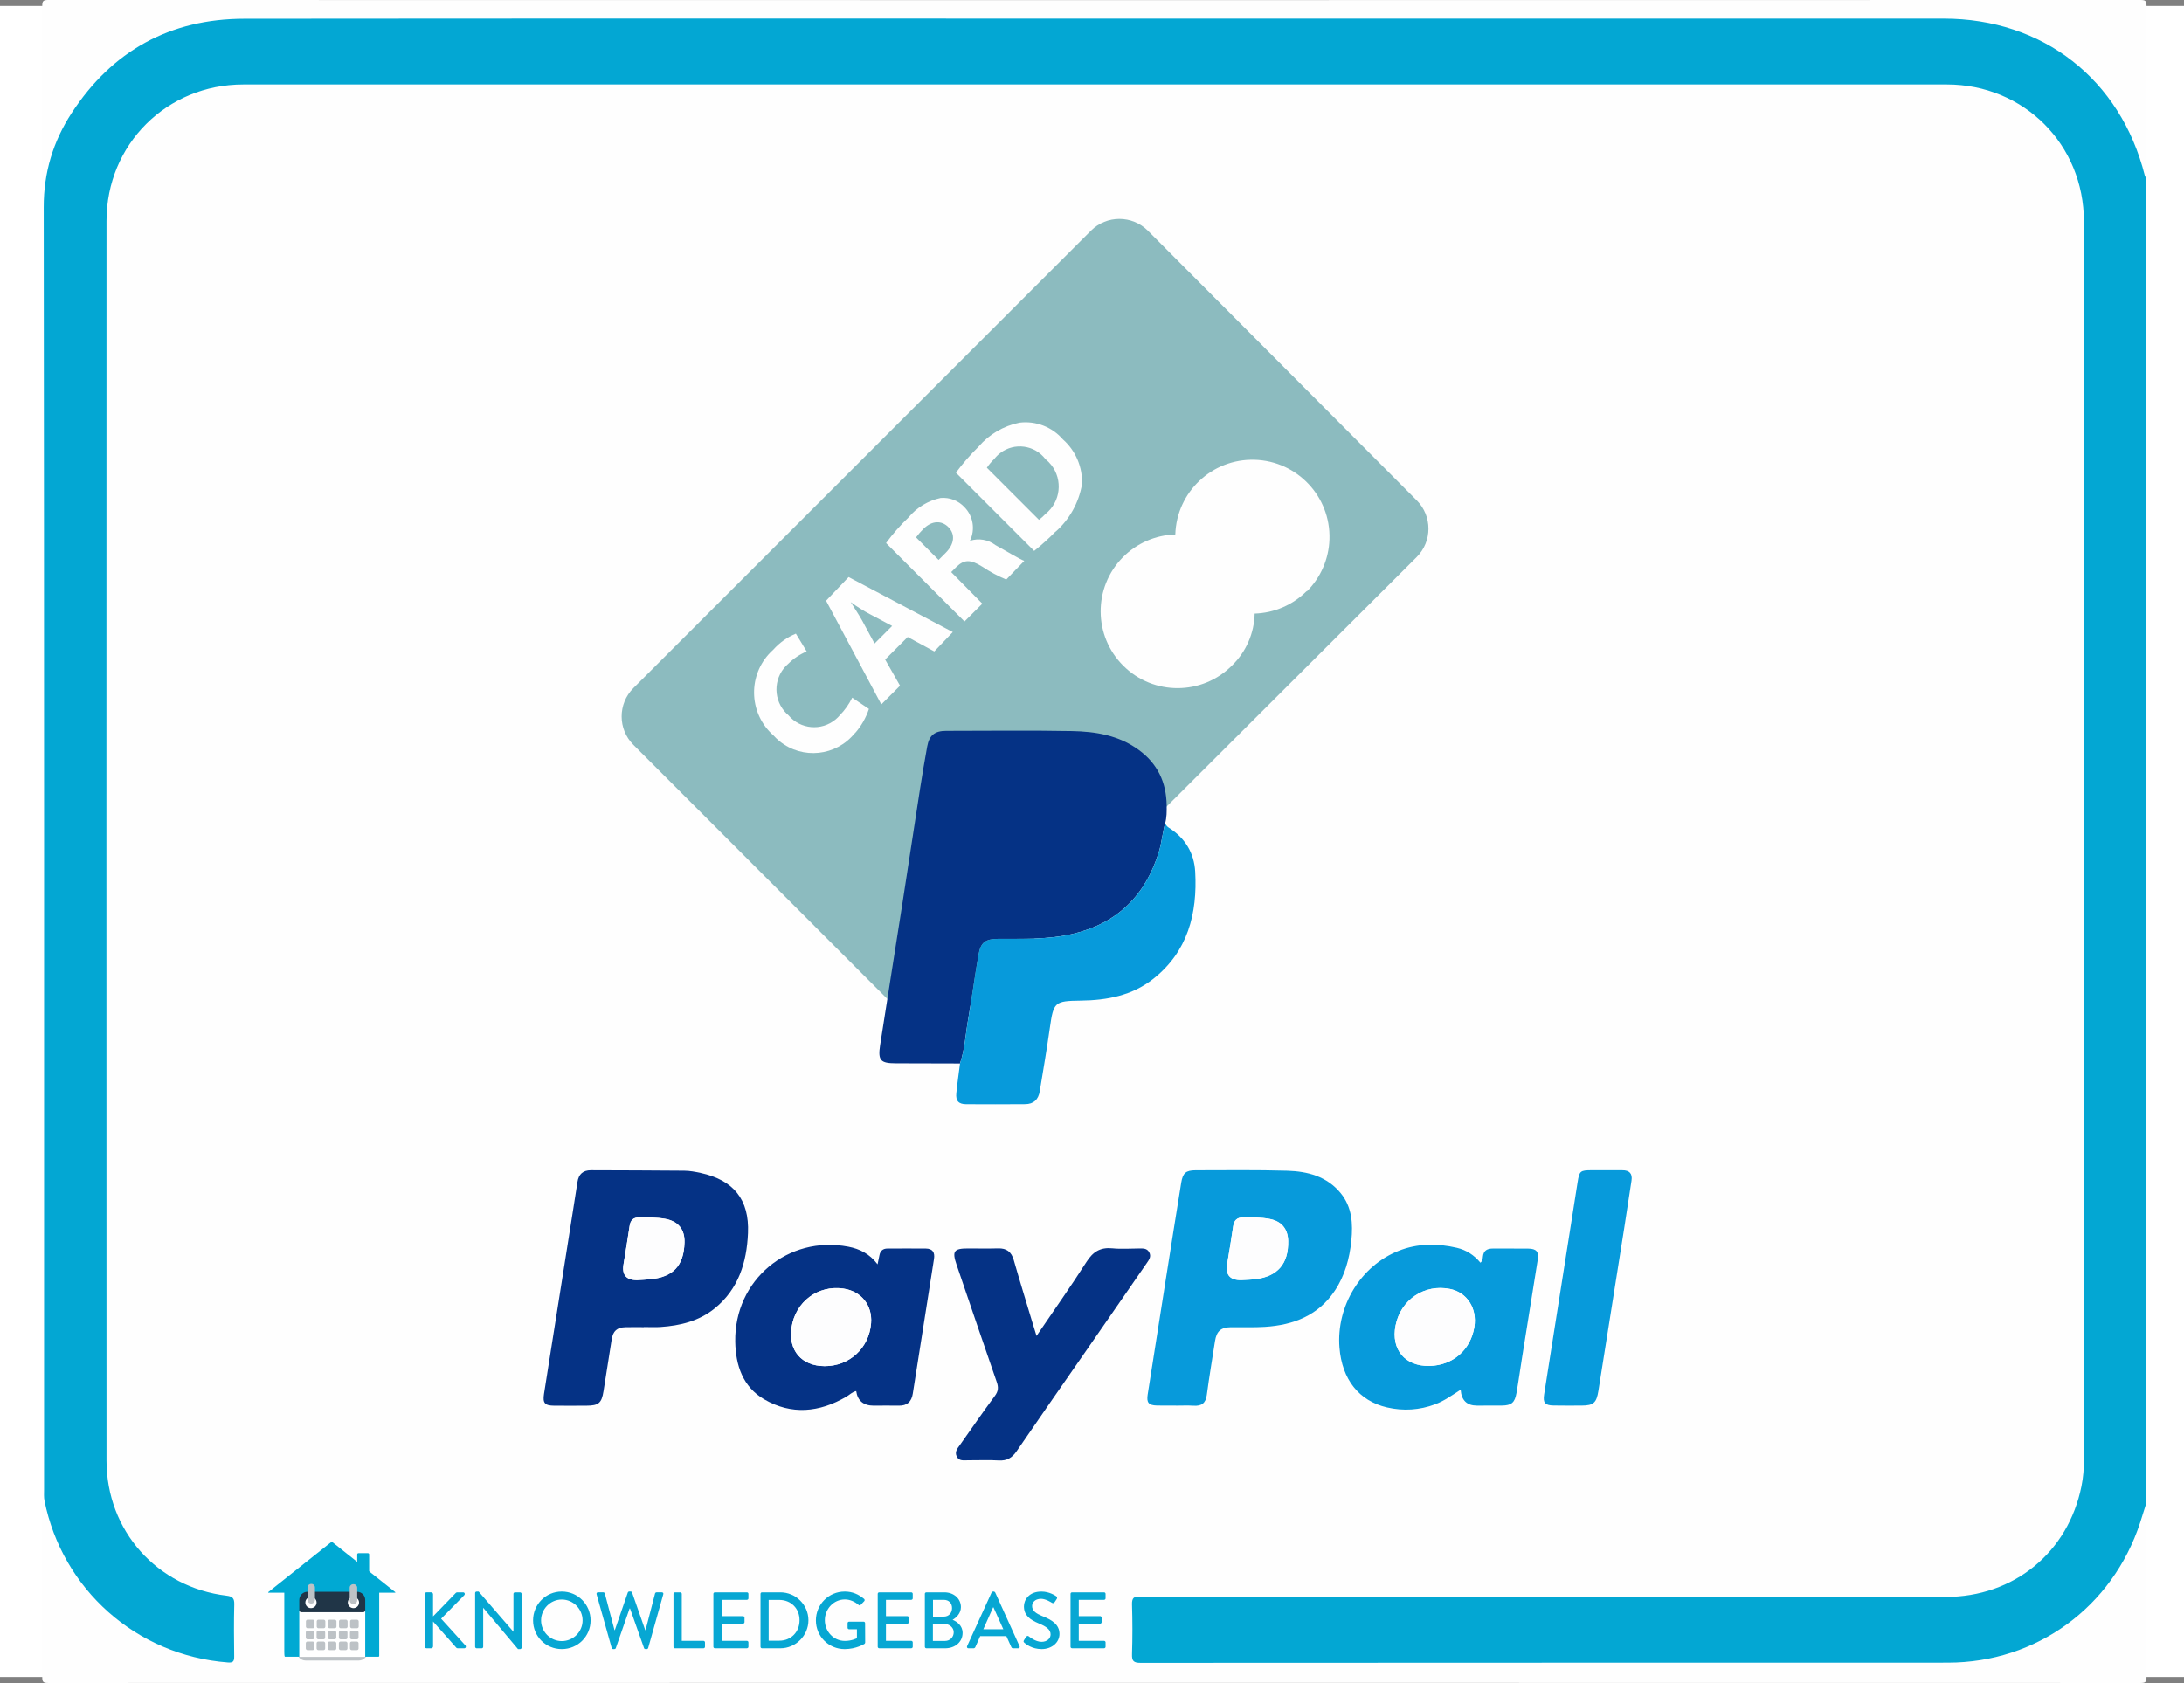
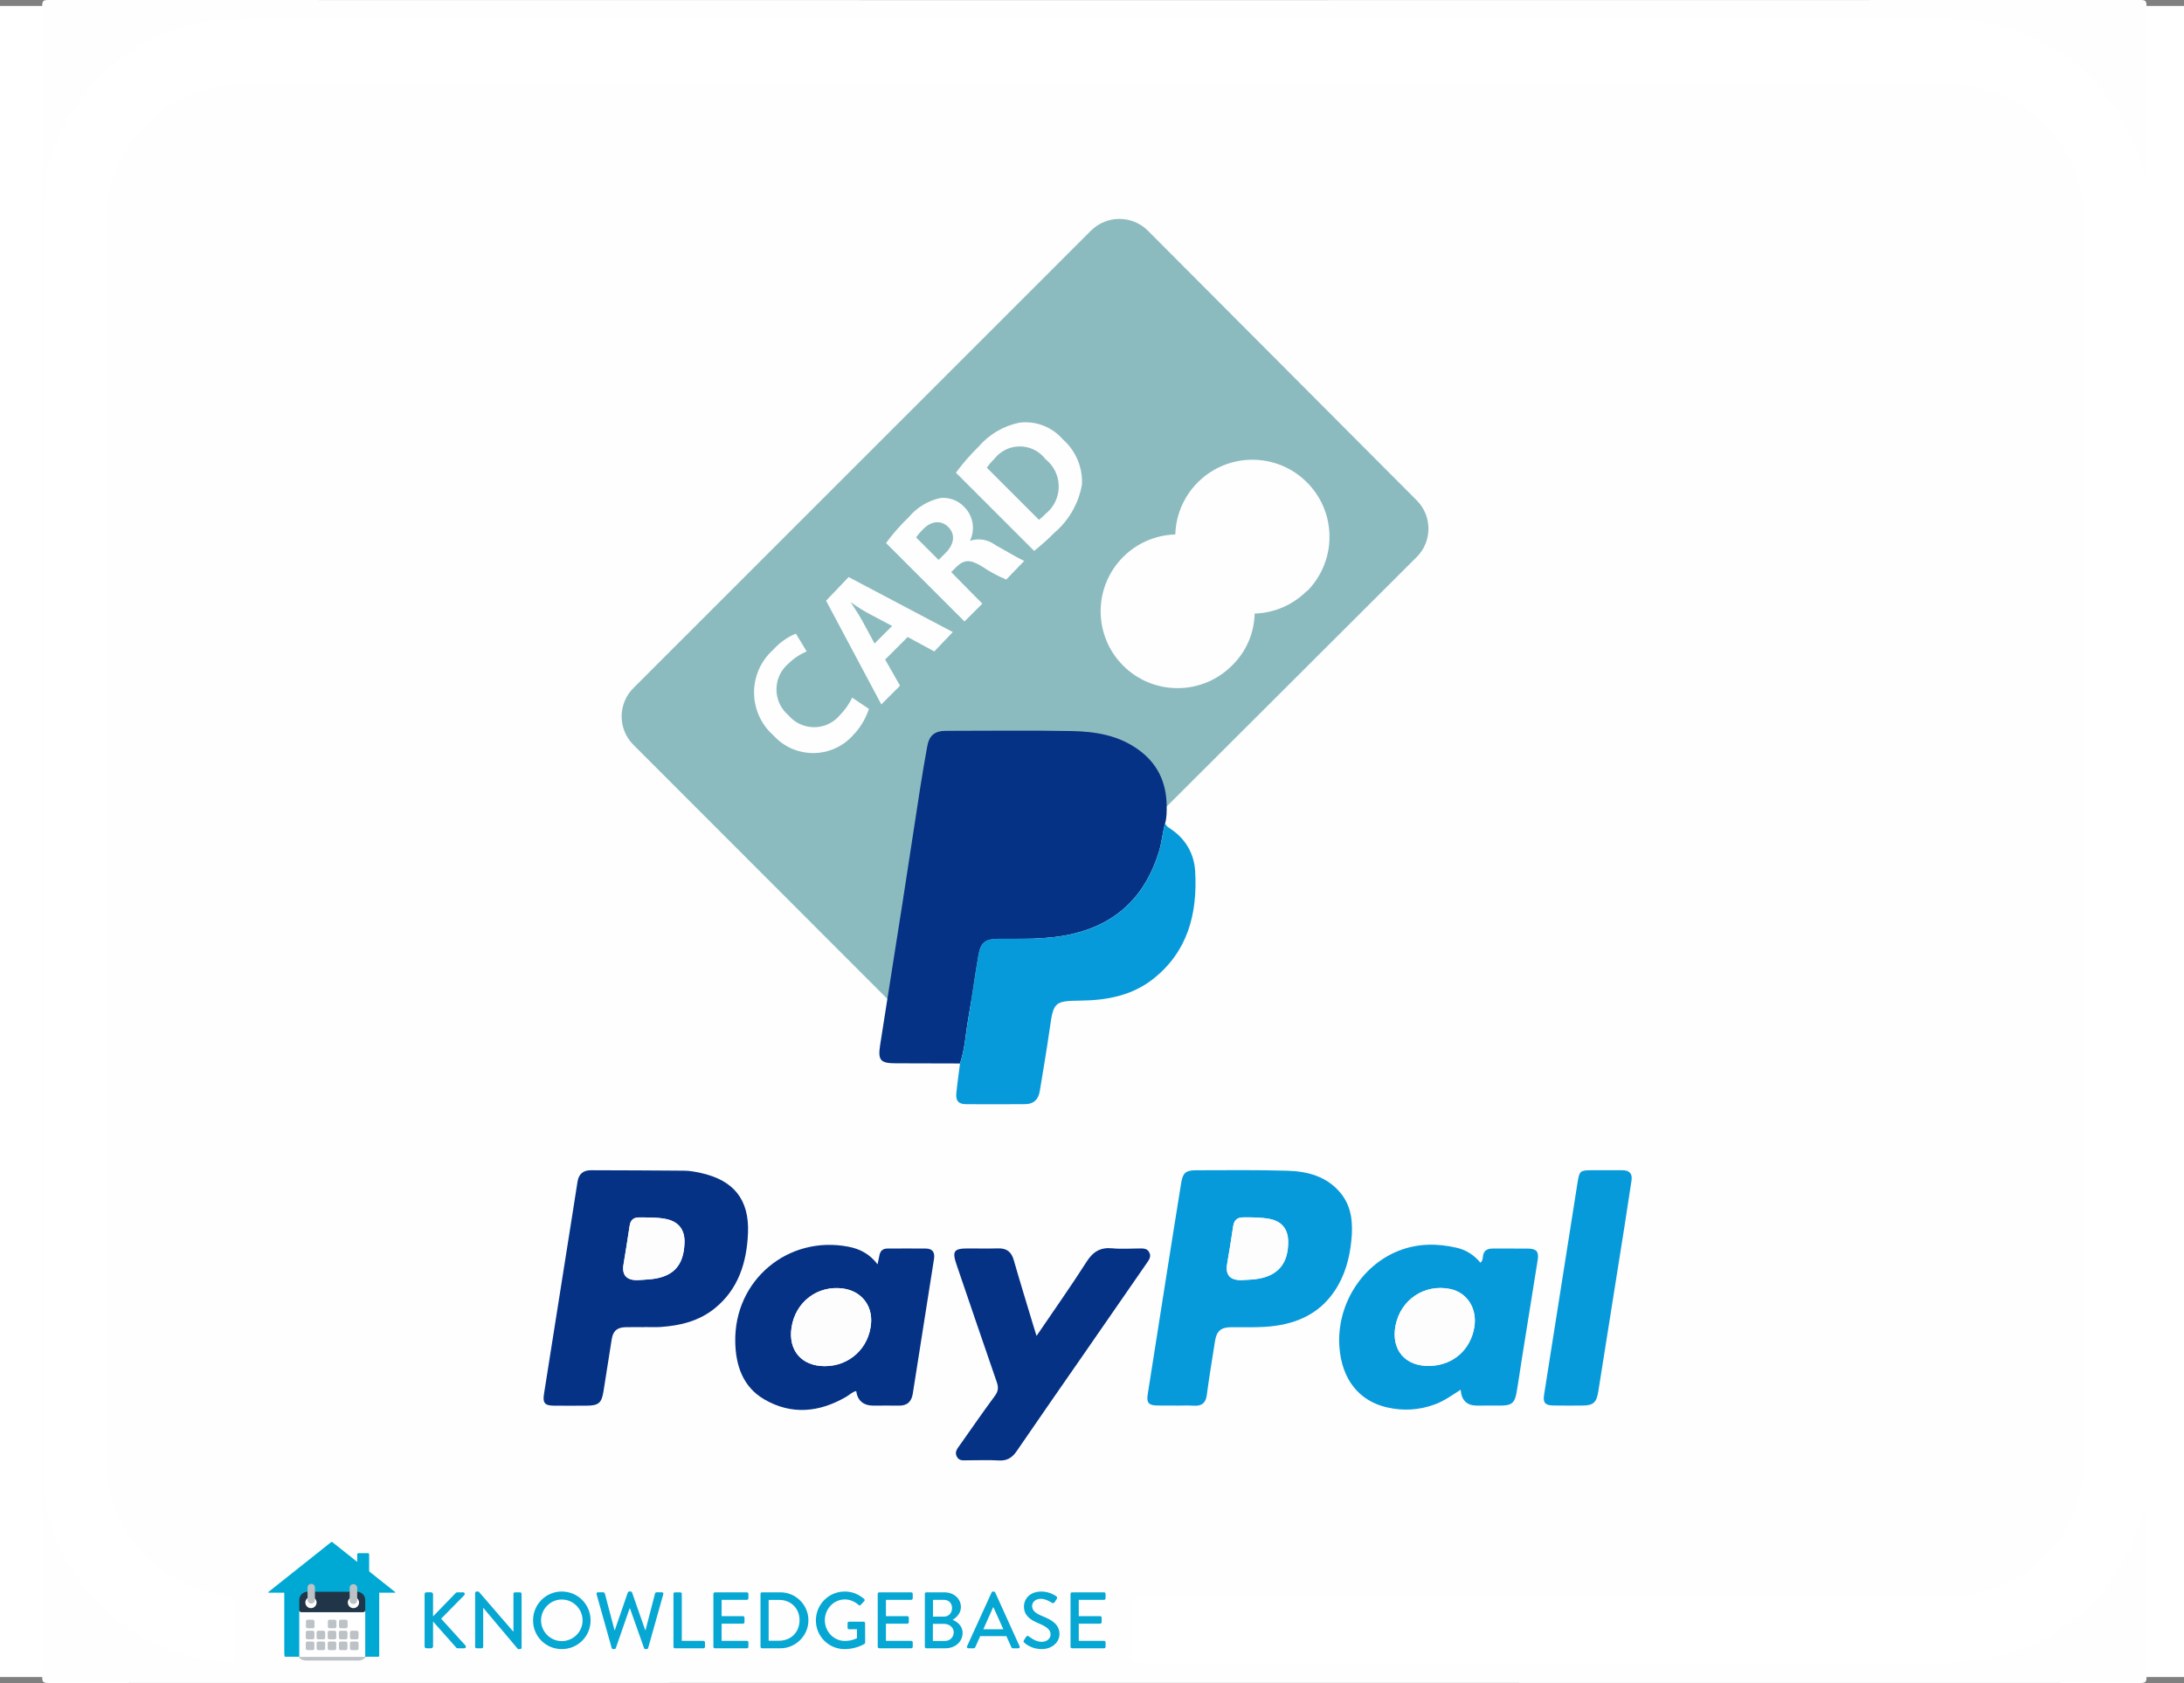
<svg xmlns="http://www.w3.org/2000/svg" id="Layer_2" viewBox="0 0 1310.33 1009.99">
  <rect x="0" y="0" width="1310.33" height="1009.99" fill="#808080" stroke="none" />
  <defs>
    <style>.cls-1{fill:#053285;}.cls-2{fill:#03a7d3;}.cls-3{fill:#00a9d3;}.cls-4{fill:#fff;}.cls-5{fill:#fefefe;}.cls-6{fill:#fdfdfe;}.cls-7{fill:#8cbbbf;}.cls-8{fill:#bdc2c6;}.cls-9{fill:#203547;}.cls-10{fill:#07a7d3;}.cls-11{fill:#079adb;}.cls-12{fill:none;stroke:#bdc2c6;stroke-miterlimit:10;stroke-width:5px;}</style>
  </defs>
  <g id="Layer_1-2">
    <rect class="cls-4" y="3.57" width="1310.33" height="1002.84" />
    <g>
      <path class="cls-5" d="M1287.74,901.97c0,34.8-.05,69.61,.09,104.41,.01,3.01-.61,3.61-3.62,3.61-418.42-.09-836.84-.09-1255.26,0-3.01,0-3.61-.6-3.61-3.61,.09-334.26,.09-668.51,0-1002.77C25.34,.6,25.95,0,28.96,0c418.42,.09,836.84,.09,1255.26,0,3.01,0,3.63,.6,3.62,3.61-.13,34.47-.09,68.94-.09,103.4-.31-.55-.77-1.07-.92-1.67-14.56-57.8-61.13-94.17-120.67-94.17-151.18,0-302.36,0-453.54,0-188.68,0-377.36-.11-566.04,.08-44.55,.05-79.34,19.27-103.62,56.59-11.06,17.01-16.75,35.61-16.72,56.51,.31,256.56,.2,513.12,.21,769.68,0,2.18-.18,4.43,.25,6.54,10.64,52.82,54.74,92.88,110.13,97.07,2.94,.22,3.73-.69,3.69-3.54-.14-10.42-.23-20.85,.04-31.27,.1-3.64-.96-4.84-4.58-5.27-41.73-5.01-72.05-38.97-72.07-81.08-.07-247.99-.07-495.97,0-743.96,.01-45.92,36.16-81.87,82.06-81.88,340.7-.03,681.41-.03,1022.11,0,46.17,0,82.2,35.98,82.21,82.24,.05,247.65,.02,495.3,.04,742.95,0,5.4-.44,10.76-1.5,16.03-8.03,39.85-40.67,66.45-81.52,66.45-159.93,.01-319.85,0-479.78,0-1.18,0-2.38,.15-3.53-.03-3.65-.55-4.94,.64-4.81,4.58,.31,9.91,.32,19.84,0,29.75-.14,4.16,.92,5.26,5.18,5.26,161.44-.12,322.88-.06,484.32-.12,53.17-.02,98.72-33.31,115.32-83.97,1.29-3.93,2.5-7.9,3.74-11.85Z" />
-       <path class="cls-2" d="M1287.74,901.97c-1.24,3.95-2.45,7.91-3.74,11.85-16.61,50.66-62.15,83.95-115.32,83.97-161.44,.06-322.88,0-484.32,.12-4.26,0-5.32-1.11-5.18-5.26,.32-9.91,.31-19.84,0-29.75-.12-3.93,1.16-5.13,4.81-4.58,1.15,.17,2.35,.03,3.53,.03,159.93,0,319.85,0,479.78,0,40.85,0,73.49-26.6,81.52-66.45,1.06-5.27,1.5-10.63,1.5-16.03-.01-247.65,.01-495.3-.04-742.95,0-46.26-36.04-82.24-82.21-82.24-340.7-.03-681.41-.03-1022.11,0-45.9,0-82.05,35.96-82.06,81.88-.07,247.99-.07,495.97,0,743.96,.01,42.1,30.33,76.07,72.07,81.08,3.62,.43,4.68,1.63,4.58,5.27-.27,10.42-.18,20.85-.04,31.27,.04,2.85-.75,3.76-3.69,3.54-55.39-4.2-99.49-44.25-110.13-97.07-.42-2.11-.25-4.35-.25-6.54,0-256.56,.1-513.12-.21-769.68-.03-20.9,5.66-39.51,16.72-56.51C67.23,30.53,102.02,11.3,146.57,11.26c188.68-.19,377.36-.08,566.04-.08,151.18,0,302.36,0,453.54,0,59.53,0,106.11,36.37,120.67,94.17,.15,.59,.61,1.11,.92,1.67V901.97Z" />
    </g>
    <g>
      <path class="cls-10" d="M254.73,956.73c0-.62,.48-1.15,1.15-1.15h2.78c.62,0,1.15,.53,1.15,1.15v13.3l13.54-13.97c.19-.24,.53-.48,.91-.48h3.6c.86,0,1.34,1.01,.67,1.73l-13.87,14.11,14.69,16.18c.38,.48,.14,1.58-.86,1.58h-3.84c-.48,0-.77-.19-.86-.34l-13.97-15.75v14.93c0,.62-.53,1.15-1.15,1.15h-2.78c-.67,0-1.15-.53-1.15-1.15v-31.3Z" />
      <path class="cls-10" d="M285.06,955.97c0-.48,.43-.86,.91-.86h1.2l20.83,24.1h.05v-22.71c0-.48,.38-.91,.91-.91h3.07c.48,0,.91,.43,.91,.91v32.31c0,.48-.43,.86-.91,.86h-1.25l-20.83-24.77h-.05v23.38c0,.48-.38,.91-.91,.91h-3.02c-.48,0-.91-.43-.91-.91v-32.31Z" />
      <path class="cls-10" d="M337.05,955.1c9.6,0,17.28,7.73,17.28,17.33s-7.68,17.23-17.28,17.23-17.23-7.63-17.23-17.23,7.63-17.33,17.23-17.33Zm0,29.76c6.87,0,12.48-5.57,12.48-12.43s-5.62-12.53-12.48-12.53-12.43,5.71-12.43,12.53,5.62,12.43,12.43,12.43Z" />
      <path class="cls-10" d="M357.93,956.73c-.19-.67,.19-1.15,.86-1.15h3.22c.38,0,.77,.34,.86,.67l5.81,22.03h.19l7.82-22.66c.1-.29,.43-.53,.82-.53h.86c.38,0,.72,.24,.82,.53l7.92,22.66h.19l5.71-22.03c.1-.34,.48-.67,.86-.67h3.22c.67,0,1.06,.48,.86,1.15l-9.07,32.26c-.1,.38-.48,.67-.86,.67h-.77c-.34,0-.72-.24-.82-.53l-8.45-23.86h-.24l-8.3,23.86c-.1,.29-.48,.53-.82,.53h-.77c-.38,0-.77-.29-.86-.67l-9.07-32.26Z" />
      <path class="cls-10" d="M404.06,956.49c0-.48,.38-.91,.91-.91h3.17c.48,0,.91,.43,.91,.91v28.23h13.01c.53,0,.91,.43,.91,.91v2.64c0,.48-.38,.91-.91,.91h-17.09c-.53,0-.91-.43-.91-.91v-31.78Z" />
      <path class="cls-10" d="M428.01,956.49c0-.48,.38-.91,.91-.91h19.2c.53,0,.91,.43,.91,.91v2.69c0,.48-.38,.91-.91,.91h-15.17v9.79h12.82c.48,0,.91,.43,.91,.91v2.69c0,.53-.43,.91-.91,.91h-12.82v10.32h15.17c.53,0,.91,.43,.91,.91v2.64c0,.48-.38,.91-.91,.91h-19.2c-.53,0-.91-.43-.91-.91v-31.78Z" />
      <path class="cls-10" d="M456.28,956.49c0-.48,.38-.91,.86-.91h11.04c9.26,0,16.85,7.54,16.85,16.75s-7.58,16.85-16.85,16.85h-11.04c-.48,0-.86-.43-.86-.91v-31.78Zm11.23,28.13c7.06,0,12.19-5.18,12.19-12.29s-5.14-12.19-12.19-12.19h-6.34v24.48h6.34Z" />
      <path class="cls-10" d="M506.78,955.1c4.61,0,8.4,1.68,11.67,4.46,.38,.38,.43,.96,.05,1.34-.72,.77-1.44,1.49-2.16,2.26-.38,.43-.77,.38-1.25-.05-2.26-1.97-5.23-3.26-8.16-3.26-6.82,0-12.05,5.76-12.05,12.48s5.23,12.43,12.05,12.43c3.98,0,6.72-1.44,7.2-1.63v-5.38h-4.7c-.53,0-.91-.38-.91-.86v-2.78c0-.53,.38-.91,.91-.91h8.74c.48,0,.86,.43,.86,.91,0,3.84,.05,7.78,.05,11.62,0,.24-.19,.62-.38,.77,0,0-4.94,3.17-11.91,3.17-9.55,0-17.28-7.63-17.28-17.23s7.73-17.33,17.28-17.33Z" />
      <path class="cls-10" d="M526.6,956.49c0-.48,.38-.91,.91-.91h19.2c.53,0,.91,.43,.91,.91v2.69c0,.48-.38,.91-.91,.91h-15.17v9.79h12.82c.48,0,.91,.43,.91,.91v2.69c0,.53-.43,.91-.91,.91h-12.82v10.32h15.17c.53,0,.91,.43,.91,.91v2.64c0,.48-.38,.91-.91,.91h-19.2c-.53,0-.91-.43-.91-.91v-31.78Z" />
      <path class="cls-10" d="M554.87,956.49c0-.48,.38-.91,.91-.91h10.75c5.81,0,9.99,3.84,9.99,8.88,0,3.7-2.74,6.34-4.99,7.63,2.54,1.06,6,3.41,6,7.83,0,5.38-4.42,9.26-10.46,9.26h-11.28c-.53,0-.91-.43-.91-.91v-31.78Zm12.15,28.27c2.93,0,5.18-2.26,5.18-5.23s-2.78-5.04-5.91-5.04h-6.58v10.27h7.3Zm-.77-14.59c3.07,0,4.94-2.26,4.94-5.14s-1.87-4.94-4.94-4.94h-6.48v10.08h6.48Z" />
      <path class="cls-10" d="M580.21,987.94l14.74-32.31c.14-.29,.58-.53,.82-.53h.48c.24,0,.67,.24,.82,.53l14.64,32.31c.29,.62-.1,1.25-.82,1.25h-3.02c-.58,0-.91-.29-1.1-.72l-2.98-6.58h-15.7c-.96,2.21-1.97,4.37-2.93,6.58-.14,.34-.53,.72-1.1,.72h-3.02c-.72,0-1.1-.62-.82-1.25Zm21.75-10.18l-5.9-13.15h-.24l-5.86,13.15h12Z" />
      <path class="cls-10" d="M614.34,984.34c.43-.62,.82-1.34,1.25-1.97,.43-.62,1.1-.82,1.63-.38,.29,.24,3.98,3.31,7.68,3.31,3.31,0,5.42-2.02,5.42-4.46,0-2.88-2.5-4.71-7.25-6.67-4.9-2.06-8.74-4.61-8.74-10.18,0-3.74,2.88-8.88,10.51-8.88,4.8,0,8.4,2.5,8.88,2.83,.38,.24,.77,.91,.29,1.63-.38,.58-.82,1.25-1.2,1.82-.38,.62-1.01,.91-1.68,.48-.34-.19-3.7-2.4-6.48-2.4-4.03,0-5.42,2.54-5.42,4.32,0,2.74,2.11,4.42,6.1,6.05,5.57,2.26,10.32,4.9,10.32,10.75,0,4.99-4.46,9.07-10.7,9.07-5.86,0-9.55-3.07-10.32-3.79-.43-.38-.77-.72-.29-1.54Z" />
      <path class="cls-10" d="M642.28,956.49c0-.48,.38-.91,.91-.91h19.2c.53,0,.91,.43,.91,.91v2.69c0,.48-.38,.91-.91,.91h-15.17v9.79h12.82c.48,0,.91,.43,.91,.91v2.69c0,.53-.43,.91-.91,.91h-12.82v10.32h15.17c.53,0,.91,.43,.91,.91v2.64c0,.48-.38,.91-.91,.91h-19.2c-.53,0-.91-.43-.91-.91v-31.78Z" />
    </g>
    <g>
      <g id="OwnersWebsitestranssq_Image">
        <g>
          <circle class="cls-3" cx="186.57" cy="961.71" r="3.33" />
          <circle class="cls-3" cx="211.93" cy="962.06" r="3.33" />
          <path class="cls-3" d="M209.96,959.58v.77c0,.51-.09,1.11,.51,1.37,.68,.34,1.37,.68,2.22,.26,.94-.51,1.71-1.11,1.62-2.3,.85,.77,.94,1.71,.6,2.73-.43,1.2-1.28,1.71-2.39,1.96-1.45,.26-2.82-.43-3.5-1.71-.6-1.11-.26-2.39,.94-3.07Z" />
        </g>
        <path class="cls-3" d="M198.7,925.44l-37.75,30.02c-.14,.11-.06,.35,.12,.35h75.93c.18,0,.27-.23,.12-.35l-37.75-30.02c-.2-.16-.47-.16-.67,0Z" />
        <path id="Chimney" class="cls-3" d="M220.75,932.09h-5.7c-.4,0-.73,.33-.73,.73v11.07h7.16v-11.07c0-.4-.33-.73-.73-.73h0Z" />
        <path class="cls-12" d="M180.7,991.15h37.23v.22c0,1.45-1.18,2.63-2.63,2.63h-31.97c-1.45,0-2.63-1.18-2.63-2.63v-.22h0Z" />
        <path id="Body" class="cls-3" d="M227.53,955.31l-56.97-3v38.45c0,3.27,.22,3.48,.48,3.48h56c.27,0,.48-.22,.48-.48v-38.45Z" />
        <path class="cls-4" d="M219.12,994.34h-39.57v-27.6h39.57v27.6Z" />
        <path id="Calendar_Top" class="cls-9" d="M184.49,955.23h29.69c2.73,0,4.94,2.21,4.94,4.94v6.12c0,.68-.55,1.23-1.23,1.23h-37.1c-.68,0-1.23-.55-1.23-1.23v-6.12c0-2.73,2.21-4.94,4.94-4.94Z" />
        <circle class="cls-4" cx="186.57" cy="961.71" r="3.37" />
        <path class="cls-8" d="M186.83,962.31h-.17c-1.2,0-2.13-.94-2.13-2.13v-7.51c0-1.2,.94-2.13,2.13-2.13h.17c1.2,0,2.13,.94,2.13,2.13v7.51c0,1.2-.94,2.13-2.13,2.13Z" />
        <circle class="cls-4" cx="212.05" cy="961.71" r="3.37" />
        <path class="cls-8" d="M212.18,962.57h-.26c-1.2,0-2.13-.94-2.13-2.13v-7.6c0-1.2,.94-2.13,2.13-2.13h.26c1.2,0,2.13,.94,2.13,2.13v7.6c0,1.11-.94,2.13-2.13,2.13Z" />
      </g>
      <rect class="cls-8" x="183.54" y="972.01" width="5.16" height="5.16" rx="1" ry="1" />
-       <rect class="cls-8" x="190.03" y="972.01" width="5.16" height="5.16" rx="1" ry="1" />
      <rect class="cls-8" x="196.7" y="972.01" width="5.16" height="5.16" rx="1" ry="1" />
      <rect class="cls-8" x="203.39" y="972.01" width="5.16" height="5.16" rx="1" ry="1" />
-       <rect class="cls-8" x="210.05" y="972.01" width="5.16" height="5.16" rx="1" ry="1" />
      <rect class="cls-8" x="183.46" y="978.63" width="5.16" height="5.16" rx="1" ry="1" />
      <rect class="cls-8" x="189.94" y="978.63" width="5.16" height="5.16" rx="1" ry="1" />
      <rect class="cls-8" x="196.61" y="978.63" width="5.16" height="5.16" rx="1" ry="1" />
      <rect class="cls-8" x="203.31" y="978.63" width="5.16" height="5.16" rx="1" ry="1" />
      <rect class="cls-8" x="209.96" y="978.63" width="5.16" height="5.16" rx="1" ry="1" />
      <rect class="cls-8" x="183.46" y="985.12" width="5.16" height="5.16" rx="1" ry="1" />
      <rect class="cls-8" x="189.94" y="985.12" width="5.16" height="5.16" rx="1" ry="1" />
      <rect class="cls-8" x="196.61" y="985.12" width="5.16" height="5.16" rx="1" ry="1" />
      <rect class="cls-8" x="203.31" y="985.12" width="5.16" height="5.16" rx="1" ry="1" />
      <rect class="cls-8" x="209.96" y="985.12" width="5.16" height="5.16" rx="1" ry="1" />
    </g>
    <g>
      <path class="cls-7" d="M510.37,361.31c2.16,3.52,5.14,7.85,7.03,11.36l7.3,13.53,10.55-10.55-13.53-7.17c-3.38-1.76-7.71-4.46-11.36-7.17Z" />
      <path class="cls-7" d="M596.54,275.41c-1.67,1.59-3.17,3.36-4.46,5.28l31.25,31.25c1.41-1.05,2.73-2.23,3.92-3.52,9.08-7.19,10.61-20.38,3.42-29.45-1-1.27-2.15-2.41-3.42-3.42-6.46-8.51-18.6-10.17-27.1-3.71-1.35,1.03-2.56,2.23-3.6,3.57Z" />
      <path class="cls-7" d="M554.2,317.21c-1.68,1.62-3.22,3.39-4.6,5.28l13.53,13.53,4.19-4.19c5.41-5.41,5.82-11.23,1.76-15.42s-9.87-4.06-14.88,.81Z" />
      <path class="cls-7" d="M688.65,138.39c-9.44-9.35-24.65-9.35-34.09,0L379.97,412.98c-9.34,9.39-9.34,24.56,0,33.95l161.37,161.51c9.39,9.34,24.56,9.34,33.95,0l274.73-274.19c9.34-9.39,9.34-24.56,0-33.95l-161.37-161.91Zm-175.85,301.65c-11.13,13.77-31.31,15.91-45.08,4.78-1.34-1.09-2.6-2.28-3.75-3.56-14.19-12.59-15.49-34.31-2.9-48.5,.91-1.02,1.88-1.99,2.9-2.9,3.73-4.18,8.35-7.47,13.53-9.6l6.49,10.69c-4.09,1.7-7.81,4.18-10.96,7.3-8.55,7.24-9.62,20.04-2.38,28.6,.73,.86,1.52,1.65,2.38,2.38,7.17,8.52,19.88,9.61,28.4,2.44,.88-.74,1.7-1.56,2.44-2.44,3.03-3.1,5.54-6.66,7.44-10.55l10.01,6.76c-1.79,5.38-4.64,10.35-8.39,14.61h-.14Zm47.75-49.1l-15.96-8.66-13.53,13.53,8.93,15.69-11.23,11.23-33.14-62.22,13.53-14.2,62.49,33.01-11.09,11.63Zm43.15-43.15c-5.02-2.09-9.82-4.68-14.34-7.71-7.3-4.6-10.96-4.19-15.42,0l-3.25,3.25,18.67,18.94-10.69,10.69-47.07-47.07c4.05-5.53,8.57-10.69,13.53-15.42,4.92-5.92,11.68-10.02,19.21-11.63,5.38-.47,10.67,1.58,14.34,5.55,5.23,5.36,6.53,13.43,3.25,20.15,5.21-1.71,10.92-.75,15.29,2.57,6.9,3.79,14.61,8.52,17.31,9.47l-10.82,11.23Zm29.62-28.81c-4.04,4.13-8.33,8.02-12.85,11.63l-46.94-46.94c4.09-5.53,8.61-10.74,13.53-15.56,6.36-7.44,15.03-12.53,24.62-14.47,9.78-1.19,19.52,2.56,25.97,10.01,7.74,6.81,11.97,16.76,11.5,27.05-1.9,10.99-7.48,21.01-15.83,28.41v-.14Zm150.69,35.71c-8.31,8.33-19.49,13.17-31.25,13.53-.27,11.74-5.12,22.91-13.53,31.11-17.94,18.09-47.15,18.2-65.23,.26-18.09-17.94-18.2-47.15-.26-65.23,8.33-8.4,19.58-13.28,31.41-13.62,.78-25.54,22.12-45.6,47.66-44.82,25.54,.78,45.6,22.12,44.82,47.66-.36,11.82-5.24,23.05-13.62,31.38v-.27Z" />
    </g>
    <g id="ck3C9k">
      <g>
        <path class="cls-1" d="M575.98,638.21c-12.82-.04-25.63-.1-38.45-.1-9.28,0-10.92-1.72-9.47-11.02,4.39-28.26,8.93-56.5,13.33-84.77,3.56-22.84,6.98-45.69,10.54-68.53,1.34-8.64,2.8-17.27,4.37-25.87,1.22-6.7,4.54-9.32,11.38-9.33,25.13-.01,50.27-.34,75.4,.13,14.15,.27,28,2.49,40.05,11.26,11.42,8.31,16.6,19.48,16.83,33.26,.06,3.64,.09,7.33-.93,10.89-1.53,5.55-2.02,11.43-3.66,16.83-8.02,26.42-25.17,43.47-52.61,49.67-14.47,3.27-29.08,2.69-43.69,2.77-7.87,.04-10.67,2.02-12.02,9.67-2.27,12.9-3.93,25.9-6.21,38.8-1.56,8.79-1.94,17.8-4.87,26.33Z" />
        <path class="cls-1" d="M386.32,796.46c-3.66,0-7.33-.07-10.99,.02-5.17,.12-7.53,2.24-8.34,7.36-1.64,10.35-3.27,20.71-4.91,31.07-1.13,7.11-2.9,8.62-10.23,8.66-6.49,.03-12.99,.06-19.48,0-5.51-.05-6.85-1.59-5.99-7.03,5.7-36.17,11.43-72.33,17.15-108.49,.99-6.25,2-12.49,2.94-18.74,.71-4.68,3.32-7.05,8.1-7.03,18.65,.08,37.3,.08,55.95,.27,3.3,.03,6.63,.65,9.87,1.36,19.72,4.29,29.25,15.92,28.38,36.13-.75,17.44-5.63,33.53-19.95,45.13-9.44,7.65-20.69,10.38-32.51,11.18-3.31,.23-6.66,.03-9.99,.03,0,.03,0,.06,0,.09Zm-4.16-28.21c2.65-.17,5.31-.27,7.95-.53,13.79-1.33,20.16-8.17,20.56-22.02,.23-7.93-3.76-12.82-11.63-14.25-5.1-.93-10.25-.79-15.4-.85-3.68-.05-5.4,1.63-5.92,5.22-1.1,7.72-2.43,15.41-3.66,23.12q-1.47,9.24,8.09,9.32Z" />
        <path class="cls-11" d="M705.54,843.49c-3.83,0-7.66,.08-11.49-.02-4.9-.13-6.23-1.72-5.48-6.54,3.6-23.01,7.22-46.02,10.86-69.02,3.07-19.39,6.12-38.79,9.27-58.17,.95-5.83,2.8-7.44,8.66-7.44,18.32-.02,36.65-.27,54.96,.27,12.21,.36,23.82,3.38,32.08,13.51,6.82,8.37,7.37,18.36,6.36,28.47-1.07,10.7-3.88,20.98-9.94,30.05-9.93,14.86-24.77,20.57-41.82,21.67-6.8,.44-13.65,.15-20.48,.22-6.07,.06-8.65,2.39-9.58,8.49-1.63,10.69-3.49,21.36-4.88,32.08-.66,5.11-3.2,6.84-8.03,6.52-3.48-.23-6.99-.04-10.49-.04v-.05Zm39.24-75.27c2.82-.18,5.66-.22,8.46-.56,13.36-1.66,19.88-9.32,19.61-22.92-.14-7.24-4-11.87-11.13-13.22-5.26-1-10.6-.97-15.93-.93-3.58,.03-5.41,1.73-5.92,5.35-1.08,7.57-2.37,15.12-3.63,22.66q-1.63,9.76,8.54,9.63Z" />
        <path class="cls-11" d="M575.98,638.21c2.93-8.53,3.31-17.55,4.87-26.33,2.28-12.9,3.94-25.9,6.21-38.8,1.35-7.65,4.15-9.63,12.02-9.67,14.62-.08,29.22,.49,43.69-2.77,27.45-6.2,44.6-23.25,52.61-49.67,1.64-5.41,2.13-11.29,3.66-16.83,.55,1.03,1.15,1.91,2.22,2.58,9.74,6.09,15.21,15.24,15.82,26.37,1.39,25.18-4.41,48.05-25.34,64.48-12.57,9.87-27.62,12.72-43.22,12.91-15.79,.19-16.45,.8-18.66,16.45-1.79,12.67-3.96,25.3-6.04,37.93-.84,5.1-3.72,7.71-8.76,7.76-11.82,.1-23.63,.09-35.45,.02-4.5-.03-6.3-2.03-5.84-6.64,.59-5.94,1.46-11.85,2.21-17.78Z" />
        <path class="cls-1" d="M513.69,834.8c-2.35,.5-3.97,2.25-5.93,3.4-16.16,9.44-32.91,11.1-49.3,1.54-12.8-7.47-17.1-20.41-17.34-34.56-.62-36.98,31.66-63.96,67.84-57.02,6.92,1.33,12.79,4.31,17.55,10.59,.48-2.31,.84-3.86,1.12-5.41,.49-2.71,2.11-4.07,4.83-4.07,7.66-.02,15.31-.06,22.97,0,4.11,.04,5.56,2.33,4.94,6.25-4.25,26.95-8.49,53.89-12.73,80.84-.76,4.87-3.44,7.31-8.49,7.19-4.99-.11-9.99,0-14.98,0q-9.2,0-10.49-8.76Zm-18.96-14.95c14.92,.06,26.72-10.86,27.89-25.8,.84-10.73-5.91-19.17-16.57-20.74-15.33-2.25-28.84,7.89-31.16,23.38-2.05,13.7,6.01,23.1,19.84,23.16Z" />
        <path class="cls-11" d="M876.35,833.98c-5.28,3.42-9.86,6.7-15.18,8.71-9.5,3.59-19.24,4.17-28.99,1.93-16.93-3.9-27.04-16.89-28.55-35.88-1.98-24.93,12.8-49.18,35.59-58.14,11.38-4.48,23.09-4.52,34.85-1.77,5.65,1.32,10.38,4.38,14.14,8.95,1.22-1.03,1.37-2.38,1.48-3.57,.35-3.88,2.71-4.96,6.16-4.94,7,.05,13.99-.04,20.99,.04,5.04,.06,6.52,1.87,5.71,6.92-3.08,19.39-6.22,38.77-9.32,58.16-1.16,7.23-2.15,14.49-3.42,21.7-1.02,5.74-3.05,7.35-8.76,7.41-5,.06-9.99,.04-14.99,.03q-9.04-.03-9.71-9.54Zm-18.61-14.26c13.98-.33,24.65-9.66,26.83-23.46,1.75-11.07-4.38-20.63-14.57-22.72-15.36-3.16-29.65,6.42-32.7,21.9-2.85,14.48,5.69,24.63,20.44,24.28Z" />
        <path class="cls-1" d="M621.87,801.73c10.54-15.52,20.64-29.78,30.02-44.49,3.89-6.1,8.34-8.82,15.52-8.1,5.28,.53,10.65,.1,15.98,.09,2.34,0,4.78-.22,6.12,2.33,1.33,2.52-.09,4.45-1.44,6.39-12.6,18.2-25.19,36.42-37.79,54.62-13.46,19.43-27,38.8-40.33,58.32-2.73,3.99-5.83,5.87-10.76,5.56-6.14-.38-12.32-.05-18.48-.1-2.43-.02-5.19,.63-6.65-2.19-1.54-2.96,.5-5.05,2.01-7.21,6.91-9.79,13.72-19.66,20.85-29.3,2.06-2.79,2.2-5.08,1.11-8.22-8.12-23.42-16.07-46.9-24.09-70.36-2.82-8.24-1.71-9.86,6.87-9.85,6,0,12,.13,17.99-.04,5.11-.15,7.99,2.03,9.41,6.98,3.71,12.96,7.69,25.84,11.57,38.75,.56,1.87,1.15,3.72,2.1,6.8Z" />
        <path class="cls-11" d="M962.83,702.28c3.5,0,6.99,.02,10.49,0,4.25-.03,6.18,1.96,5.53,6.23-1.45,9.54-2.89,19.08-4.39,28.6-5.14,32.51-10.33,65.02-15.47,97.54-1.14,7.2-2.91,8.83-10.03,8.86-5.66,.02-11.32,.06-16.98-.04-4.98-.09-6.33-1.68-5.58-6.47,6.69-42.54,13.38-85.09,20.12-127.62,1.06-6.7,1.59-7.07,8.33-7.11,2.66-.02,5.33,0,7.99,0v.02Z" />
        <path class="cls-6" d="M382.17,768.25q-9.56-.07-8.09-9.32c1.23-7.71,2.55-15.4,3.66-23.12,.51-3.59,2.24-5.27,5.92-5.22,5.15,.07,10.3-.08,15.4,.85,7.86,1.43,11.86,6.32,11.63,14.25-.4,13.86-6.77,20.7-20.56,22.02-2.64,.25-5.3,.36-7.95,.53Z" />
        <path class="cls-6" d="M744.78,768.22q-10.19,.13-8.54-9.63c1.26-7.55,2.55-15.09,3.63-22.66,.52-3.61,2.35-5.32,5.92-5.35,5.33-.04,10.67-.07,15.93,.93,7.13,1.35,10.99,5.98,11.13,13.22,.26,13.6-6.25,21.26-19.61,22.92-2.8,.35-5.64,.38-8.46,.56Z" />
        <path class="cls-6" d="M494.73,819.85c-13.84-.06-21.89-9.46-19.84-23.16,2.32-15.49,15.83-25.63,31.16-23.38,10.66,1.56,17.41,10.01,16.57,20.74-1.16,14.94-12.97,25.86-27.89,25.8Z" />
        <path class="cls-6" d="M857.74,819.72c-14.75,.35-23.29-9.8-20.44-24.28,3.05-15.48,17.34-25.05,32.7-21.9,10.19,2.09,16.32,11.65,14.57,22.72-2.18,13.79-12.85,23.12-26.83,23.46Z" />
      </g>
    </g>
  </g>
</svg>